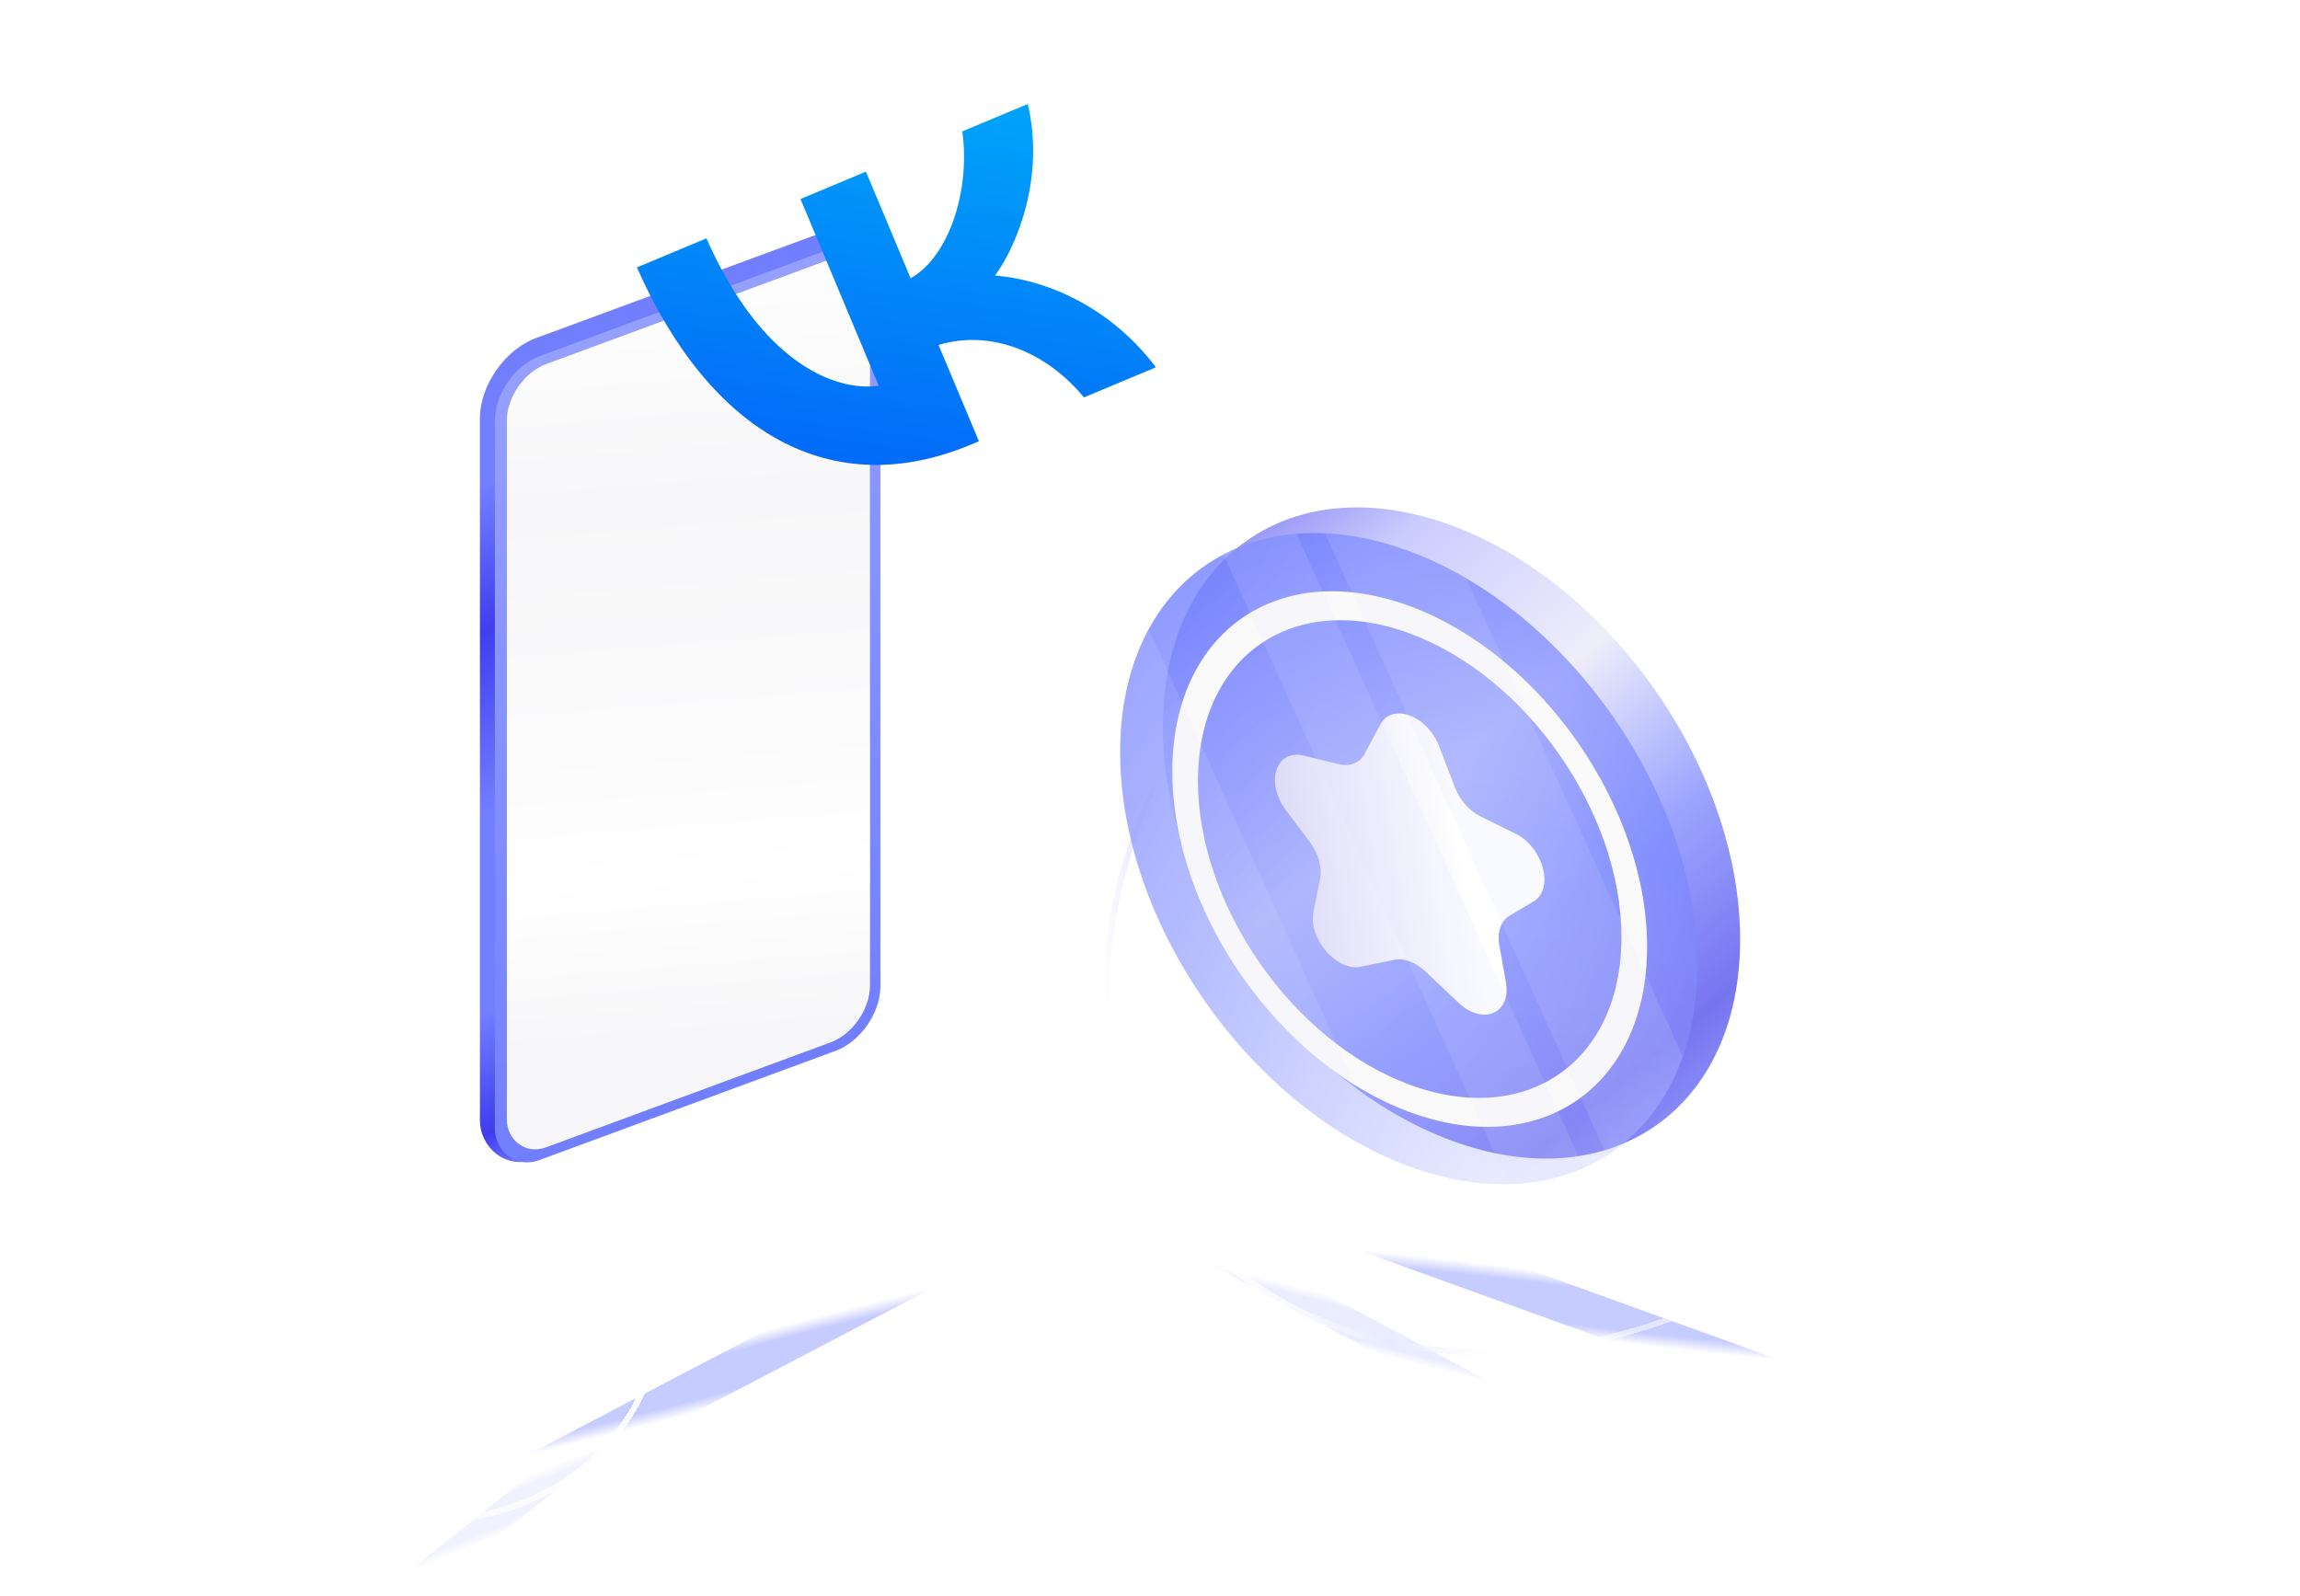
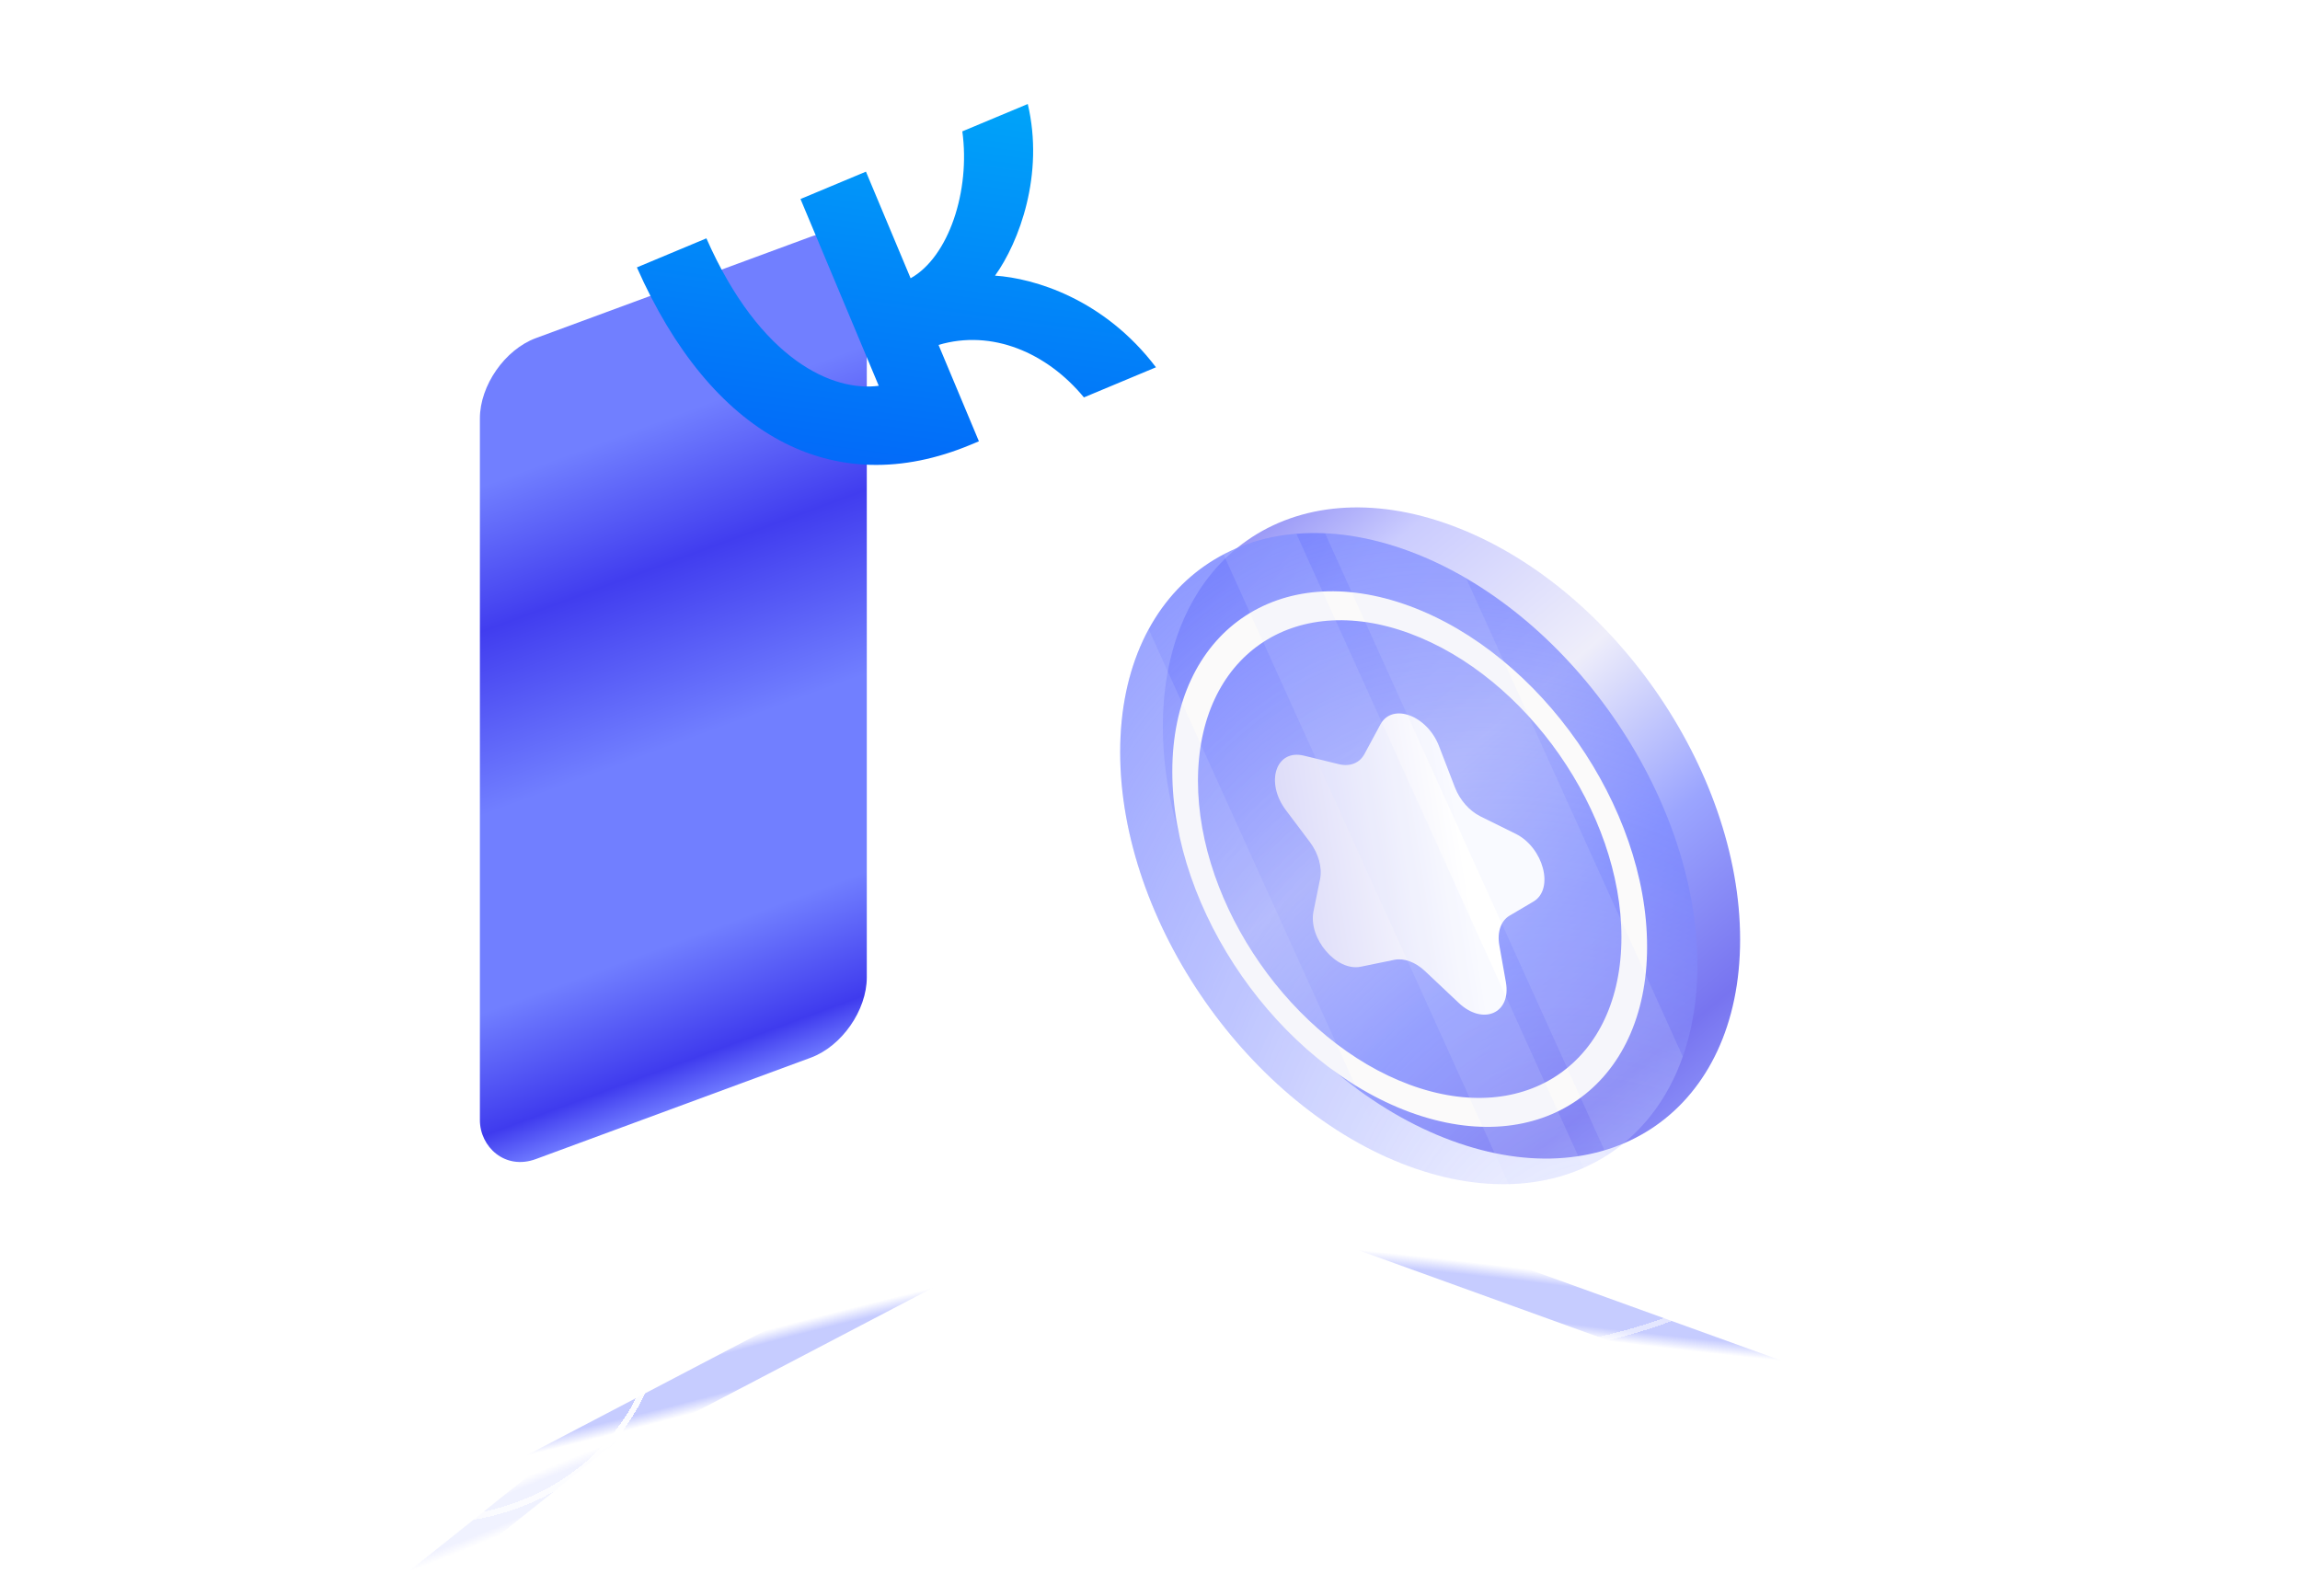
<svg xmlns="http://www.w3.org/2000/svg" width="771" height="535" viewBox="0 0 771 535" fill="none">
  <g clip-path="url(#clip0_15633_34471)">
    <g style="mix-blend-mode:multiply" filter="url(#filter0_f_15633_34471)">
      <path d="M621.383 466.077C623.773 466.294 621.276 464.868 615.806 462.892L488.988 417.072C483.517 415.096 477.145 413.318 474.755 413.101L430.85 409.113C428.46 408.896 430.957 410.323 436.428 412.299L563.245 458.118C568.715 460.095 575.087 461.873 577.478 462.09L621.383 466.077Z" fill="url(#paint0_radial_15633_34471)" fill-opacity="0.8" />
    </g>
    <g style="mix-blend-mode:multiply" filter="url(#filter1_f_15633_34471)">
      <g style="mix-blend-mode:multiply" filter="url(#filter2_f_15633_34471)">
        <path d="M153.948 500.987C151.609 501.525 153.89 499.774 159.043 497.077L278.507 434.542C283.66 431.845 289.734 429.222 292.073 428.684L335.036 418.801C337.375 418.263 335.093 420.014 329.94 422.711L210.477 485.245C205.324 487.943 199.251 490.566 196.911 491.104L153.948 500.987Z" fill="url(#paint1_radial_15633_34471)" fill-opacity="0.8" />
      </g>
    </g>
    <g style="mix-blend-mode:multiply" filter="url(#filter3_f_15633_34471)">
-       <path d="M515.296 472.702C516.909 473.075 515.349 471.84 511.812 469.945L429.822 426.002C426.285 424.106 422.111 422.268 420.498 421.895L390.875 415.052C389.262 414.68 390.822 415.914 394.358 417.81L476.348 461.753C479.885 463.648 484.059 465.487 485.672 465.859L515.296 472.702Z" fill="url(#paint2_radial_15633_34471)" fill-opacity="0.3" />
-     </g>
+       </g>
    <g style="mix-blend-mode:multiply" filter="url(#filter4_f_15633_34471)">
      <path d="M132.938 531.083C131.845 531.408 132.718 530.266 134.888 528.534L185.198 488.361C187.368 486.628 190.013 484.96 191.107 484.635L211.187 478.668C212.28 478.343 211.407 479.485 209.237 481.217L158.927 521.39C156.757 523.123 154.112 524.791 153.018 525.116L132.938 531.083Z" fill="url(#paint3_radial_15633_34471)" fill-opacity="0.2" />
    </g>
    <g filter="url(#filter5_d_15633_34471)">
      <circle cx="159.168" cy="159.168" r="158.168" transform="matrix(1 0 -0.221 0.975 404.971 140)" stroke="url(#paint4_linear_15633_34471)" stroke-width="2" shape-rendering="crispEdges" />
-       <circle cx="159.168" cy="159.168" r="158.168" transform="matrix(1 0 -0.221 0.975 404.971 140)" stroke="url(#paint5_linear_15633_34471)" stroke-opacity="0.5" stroke-width="2" shape-rendering="crispEdges" />
    </g>
    <g filter="url(#filter6_d_15633_34471)">
      <path d="M137.58 506C81.71 506 26.334 461.776 13.965 407.279C7.789 380.067 13.517 355.511 27.681 337.767C41.845 320.023 64.519 309 92.416 309C148.286 309 203.662 353.224 216.031 407.721C222.207 434.933 216.479 459.489 202.315 477.233C188.151 494.977 165.477 506 137.58 506Z" stroke="url(#paint6_linear_15633_34471)" stroke-width="2" shape-rendering="crispEdges" />
    </g>
    <rect width="138.269" height="275.232" rx="20" transform="matrix(0.938 -0.346 0 1 160.869 120.278)" fill="url(#paint7_linear_15633_34471)" />
-     <rect width="137.768" height="269.502" rx="16" transform="matrix(0.938 -0.346 0 1 165.896 124.93)" fill="url(#paint8_linear_15633_34471)" />
-     <rect width="129.723" height="262.553" rx="14" transform="matrix(0.938 -0.346 0 1 169.92 126.94)" fill="#F7F7F9" />
-     <rect width="129.723" height="262.553" rx="14" transform="matrix(0.938 -0.346 0 1 169.92 126.94)" fill="url(#paint9_linear_15633_34471)" />
    <g filter="url(#filter7_ddi_15633_34471)">
      <path d="M341.512 127.179C295.001 146.623 254.257 123.78 229.498 67.777L252.796 58.037C270.923 99.161 295.452 109.536 310.573 107.468L284.341 44.85L306.279 35.678L321.253 71.421C334.043 64.267 341.332 42.079 338.588 22.171L360.526 13C366.119 36.608 357.638 59.294 349.559 70.541C362.717 71.42 386.1 78.339 403.498 101.266L379.349 111.361C366.96 96.337 348.465 88.437 330.616 93.772L344.149 126.077L341.512 127.179Z" fill="url(#paint10_linear_15633_34471)" />
    </g>
    <path d="M583.318 314.965C583.318 371.919 540.001 402.11 486.567 382.397C433.132 362.684 389.815 300.533 389.815 243.578C389.815 186.624 433.132 156.434 486.567 176.146C540.001 195.859 583.318 258.011 583.318 314.965Z" fill="url(#paint11_linear_15633_34471)" fill-opacity="0.7" />
-     <path d="M569 323.555C569 380.509 525.683 410.699 472.249 390.987C418.815 371.274 375.498 309.123 375.498 252.168C375.498 195.214 418.815 165.023 472.249 184.736C525.683 204.449 569 266.6 569 323.555Z" fill="url(#paint12_radial_15633_34471)" />
+     <path d="M569 323.555C569 380.509 525.683 410.699 472.249 390.987C418.815 371.274 375.498 309.123 375.498 252.168C375.498 195.214 418.815 165.023 472.249 184.736C525.683 204.449 569 266.6 569 323.555" fill="url(#paint12_radial_15633_34471)" />
    <path fill-rule="evenodd" clip-rule="evenodd" d="M472.556 363.665C511.756 378.126 543.533 355.979 543.533 314.197C543.533 272.415 511.756 226.821 472.556 212.36C433.357 197.898 401.58 220.046 401.58 261.828C401.58 303.609 433.357 349.204 472.556 363.665ZM472.556 372.835C516.507 389.049 552.136 364.217 552.136 317.371C552.136 270.525 516.507 219.404 472.556 203.19C428.606 186.975 392.977 211.807 392.977 258.654C392.977 305.5 428.606 356.621 472.556 372.835Z" fill="#FBFAFA" />
    <path d="M462.734 242.883C466.715 235.502 478.396 239.811 482.377 250.13L487.726 263.995C489.355 268.218 492.585 271.883 496.291 273.713L508.048 279.522C517.416 284.15 521.094 298.084 514.046 302.248L506.039 306.979C503.127 308.699 501.816 312.473 502.598 316.882L504.799 329.285C506.653 339.738 497.129 343.909 488.974 336.216L477.685 325.567C474.478 322.542 470.633 321.123 467.426 321.782L456.138 324.102C447.982 325.778 438.458 314.579 440.313 305.495L442.513 294.715C443.295 290.884 441.984 286.142 439.072 282.273L431.065 271.635C424.018 262.271 427.695 251.05 437.063 253.334L448.821 256.201C452.526 257.104 455.756 255.822 457.385 252.801L462.734 242.883Z" fill="url(#paint13_linear_15633_34471)" />
    <path d="M385.056 210.947L465.29 388.156C415.104 365.84 375.498 306.628 375.498 252.168C375.498 236.135 378.931 222.222 385.056 210.947Z" fill="#DADEFD" fill-opacity="0.15" />
    <path d="M505.736 396.997L410.146 185.871C417.45 182.042 425.672 179.679 434.574 178.948L530.834 391.552C523.265 394.906 514.821 396.776 505.736 396.997Z" fill="#DADEFD" fill-opacity="0.15" />
    <path d="M538.622 387.38L444.179 178.788C453.063 179.199 462.487 181.135 472.248 184.737C478.838 187.167 485.273 190.244 491.492 193.876L564.099 354.24C558.998 368.748 550.144 380.047 538.622 387.38Z" fill="#DADEFD" fill-opacity="0.15" />
  </g>
  <defs>
    <filter id="filter0_f_15633_34471" x="399.943" y="379.092" width="252.346" height="117.007" filterUnits="userSpaceOnUse" color-interpolation-filters="sRGB">
      <feFlood flood-opacity="0" result="BackgroundImageFix" />
      <feBlend mode="normal" in="SourceGraphic" in2="BackgroundImageFix" result="shape" />
      <feGaussianBlur stdDeviation="15" result="effect1_foregroundBlur_15633_34471" />
    </filter>
    <filter id="filter1_f_15633_34471" x="123.029" y="388.704" width="242.925" height="142.38" filterUnits="userSpaceOnUse" color-interpolation-filters="sRGB">
      <feFlood flood-opacity="0" result="BackgroundImageFix" />
      <feBlend mode="normal" in="SourceGraphic" in2="BackgroundImageFix" result="shape" />
      <feGaussianBlur stdDeviation="15" result="effect1_foregroundBlur_15633_34471" />
    </filter>
    <filter id="filter2_f_15633_34471" x="123.029" y="388.704" width="242.925" height="142.38" filterUnits="userSpaceOnUse" color-interpolation-filters="sRGB">
      <feFlood flood-opacity="0" result="BackgroundImageFix" />
      <feBlend mode="normal" in="SourceGraphic" in2="BackgroundImageFix" result="shape" />
      <feGaussianBlur stdDeviation="15" result="effect1_foregroundBlur_15633_34471" />
    </filter>
    <filter id="filter3_f_15633_34471" x="380.238" y="404.986" width="145.694" height="77.782" filterUnits="userSpaceOnUse" color-interpolation-filters="sRGB">
      <feFlood flood-opacity="0" result="BackgroundImageFix" />
      <feBlend mode="normal" in="SourceGraphic" in2="BackgroundImageFix" result="shape" />
      <feGaussianBlur stdDeviation="5" result="effect1_foregroundBlur_15633_34471" />
    </filter>
    <filter id="filter4_f_15633_34471" x="122.467" y="468.613" width="99.191" height="72.525" filterUnits="userSpaceOnUse" color-interpolation-filters="sRGB">
      <feFlood flood-opacity="0" result="BackgroundImageFix" />
      <feBlend mode="normal" in="SourceGraphic" in2="BackgroundImageFix" result="shape" />
      <feGaussianBlur stdDeviation="5" result="effect1_foregroundBlur_15633_34471" />
    </filter>
    <filter id="filter5_d_15633_34471" x="362.846" y="137" width="340.112" height="324.437" filterUnits="userSpaceOnUse" color-interpolation-filters="sRGB">
      <feFlood flood-opacity="0" result="BackgroundImageFix" />
      <feColorMatrix in="SourceAlpha" type="matrix" values="0 0 0 0 0 0 0 0 0 0 0 0 0 0 0 0 0 0 127 0" result="hardAlpha" />
      <feOffset dx="4" dy="4" />
      <feGaussianBlur stdDeviation="3.5" />
      <feComposite in2="hardAlpha" operator="out" />
      <feColorMatrix type="matrix" values="0 0 0 0 0.443 0 0 0 0 0.485 0 0 0 0 1 0 0 0 0.3 0" />
      <feBlend mode="normal" in2="BackgroundImageFix" result="effect1_dropShadow_15633_34471" />
      <feBlend mode="normal" in="SourceGraphic" in2="effect1_dropShadow_15633_34471" result="shape" />
    </filter>
    <filter id="filter6_d_15633_34471" x="7.498" y="305" width="223" height="213" filterUnits="userSpaceOnUse" color-interpolation-filters="sRGB">
      <feFlood flood-opacity="0" result="BackgroundImageFix" />
      <feColorMatrix in="SourceAlpha" type="matrix" values="0 0 0 0 0 0 0 0 0 0 0 0 0 0 0 0 0 0 127 0" result="hardAlpha" />
      <feOffset dx="4" dy="4" />
      <feGaussianBlur stdDeviation="3.5" />
      <feComposite in2="hardAlpha" operator="out" />
      <feColorMatrix type="matrix" values="0 0 0 0 0.443 0 0 0 0 0.485 0 0 0 0 1 0 0 0 0.3 0" />
      <feBlend mode="normal" in2="BackgroundImageFix" result="effect1_dropShadow_15633_34471" />
      <feBlend mode="normal" in="SourceGraphic" in2="effect1_dropShadow_15633_34471" result="shape" />
    </filter>
    <filter id="filter7_ddi_15633_34471" x="185.498" y="5" width="234" height="181" filterUnits="userSpaceOnUse" color-interpolation-filters="sRGB">
      <feFlood flood-opacity="0" result="BackgroundImageFix" />
      <feColorMatrix in="SourceAlpha" type="matrix" values="0 0 0 0 0 0 0 0 0 0 0 0 0 0 0 0 0 0 127 0" result="hardAlpha" />
      <feOffset dy="0.87" />
      <feGaussianBlur stdDeviation="0.435" />
      <feColorMatrix type="matrix" values="0 0 0 0 0 0 0 0 0 0 0 0 0 0 0 0 0 0 0.18 0" />
      <feBlend mode="normal" in2="BackgroundImageFix" result="effect1_dropShadow_15633_34471" />
      <feColorMatrix in="SourceAlpha" type="matrix" values="0 0 0 0 0 0 0 0 0 0 0 0 0 0 0 0 0 0 127 0" result="hardAlpha" />
      <feOffset dx="-14" dy="22" />
      <feGaussianBlur stdDeviation="15" />
      <feComposite in2="hardAlpha" operator="out" />
      <feColorMatrix type="matrix" values="0 0 0 0 0.443 0 0 0 0 0.498 0 0 0 0 1 0 0 0 0.2 0" />
      <feBlend mode="normal" in2="effect1_dropShadow_15633_34471" result="effect2_dropShadow_15633_34471" />
      <feBlend mode="normal" in="SourceGraphic" in2="effect2_dropShadow_15633_34471" result="shape" />
      <feColorMatrix in="SourceAlpha" type="matrix" values="0 0 0 0 0 0 0 0 0 0 0 0 0 0 0 0 0 0 127 0" result="hardAlpha" />
      <feOffset dx="-2" dy="-1" />
      <feGaussianBlur stdDeviation="1" />
      <feComposite in2="hardAlpha" operator="arithmetic" k2="-1" k3="1" />
      <feColorMatrix type="matrix" values="0 0 0 0 0.443 0 0 0 0 0.498 0 0 0 0 1 0 0 0 0.4 0" />
      <feBlend mode="plus-darker" in2="shape" result="effect3_innerShadow_15633_34471" />
    </filter>
    <radialGradient id="paint0_radial_15633_34471" cx="0" cy="0" r="1" gradientUnits="userSpaceOnUse" gradientTransform="translate(526.117 437.595) rotate(97.445) scale(10.277 169.034)">
      <stop offset="0.594" stop-color="#717FFF" stop-opacity="0.5" />
      <stop offset="1" stop-color="#717FFF" stop-opacity="0" />
    </radialGradient>
    <radialGradient id="paint1_radial_15633_34471" cx="0" cy="0" r="1" gradientUnits="userSpaceOnUse" gradientTransform="translate(244.492 459.894) rotate(74.789) scale(10.277 169.034)">
      <stop offset="0.594" stop-color="#717FFF" stop-opacity="0.5" />
      <stop offset="1" stop-color="#717FFF" stop-opacity="0" />
    </radialGradient>
    <radialGradient id="paint2_radial_15633_34471" cx="0" cy="0" r="1" gradientUnits="userSpaceOnUse" gradientTransform="translate(453.085 443.877) rotate(105.619) scale(7.331 116.545)">
      <stop offset="0.594" stop-color="#717FFF" stop-opacity="0.5" />
      <stop offset="1" stop-color="#717FFF" stop-opacity="0" />
    </radialGradient>
    <radialGradient id="paint3_radial_15633_34471" cx="0" cy="0" r="1" gradientUnits="userSpaceOnUse" gradientTransform="translate(172.062 504.876) rotate(66.485) scale(7.321 79.79)">
      <stop offset="0.594" stop-color="#717FFF" stop-opacity="0.5" />
      <stop offset="1" stop-color="#717FFF" stop-opacity="0" />
    </radialGradient>
    <linearGradient id="paint4_linear_15633_34471" x1="2.062" y1="53.888" x2="445.895" y2="52.412" gradientUnits="userSpaceOnUse">
      <stop stop-color="white" />
      <stop offset="1" stop-color="white" stop-opacity="0" />
    </linearGradient>
    <linearGradient id="paint5_linear_15633_34471" x1="133.699" y1="211.212" x2="29.135" y2="287.938" gradientUnits="userSpaceOnUse">
      <stop offset="0.289" stop-color="#E8E7F9" stop-opacity="0" />
      <stop offset="0.511" stop-color="#A4ADFF" stop-opacity="0.4" />
      <stop offset="0.769" stop-color="#E8E7F9" stop-opacity="0" />
    </linearGradient>
    <linearGradient id="paint6_linear_15633_34471" x1="200.748" y1="341.687" x2="-70.162" y2="402.248" gradientUnits="userSpaceOnUse">
      <stop stop-color="white" />
      <stop offset="1" stop-color="white" stop-opacity="0" />
    </linearGradient>
    <linearGradient id="paint7_linear_15633_34471" x1="69.135" y1="0" x2="69.135" y2="275.232" gradientUnits="userSpaceOnUse">
      <stop stop-color="#717FFF" />
      <stop offset="0.156" stop-color="#717FFF" />
      <stop offset="0.333" stop-color="#413DEF" />
      <stop offset="0.558" stop-color="#717FFF" />
      <stop offset="0.798" stop-color="#717FFF" />
      <stop offset="0.948" stop-color="#3F3BEE" />
      <stop offset="1" stop-color="#6E79FF" />
    </linearGradient>
    <linearGradient id="paint8_linear_15633_34471" x1="68.884" y1="0" x2="68.884" y2="269.502" gradientUnits="userSpaceOnUse">
      <stop stop-color="#95A0FE" />
      <stop offset="1" stop-color="#717FFF" />
    </linearGradient>
    <linearGradient id="paint9_linear_15633_34471" x1="95.642" y1="-20.003" x2="26.237" y2="236.368" gradientUnits="userSpaceOnUse">
      <stop stop-color="white" />
      <stop offset="0.329" stop-color="white" stop-opacity="0" />
      <stop offset="0.648" stop-color="white" stop-opacity="0.558" />
      <stop offset="0.788" stop-color="white" />
      <stop offset="0.986" stop-color="white" stop-opacity="0" />
    </linearGradient>
    <linearGradient id="paint10_linear_15633_34471" x1="283.184" y1="151.563" x2="303.396" y2="2.432" gradientUnits="userSpaceOnUse">
      <stop stop-color="#0361F9" />
      <stop offset="1" stop-color="#00A5F9" />
    </linearGradient>
    <linearGradient id="paint11_linear_15633_34471" x1="360.51" y1="161.712" x2="563.347" y2="404.147" gradientUnits="userSpaceOnUse">
      <stop stop-color="#717FFF" />
      <stop offset="0.094" stop-color="#413DEC" />
      <stop offset="0.266" stop-color="#B5B7FF" />
      <stop offset="0.484" stop-color="#E8E7F9" />
      <stop offset="0.677" stop-color="#717FFF" />
      <stop offset="0.859" stop-color="#3E39EA" />
      <stop offset="1" stop-color="#717FFF" />
    </linearGradient>
    <radialGradient id="paint12_radial_15633_34471" cx="0" cy="0" r="1" gradientUnits="userSpaceOnUse" gradientTransform="translate(583.64 531.065) rotate(-115.618) scale(463.729 262.025)">
      <stop stop-color="white" stop-opacity="0" />
      <stop offset="0.583" stop-color="#717FFF" stop-opacity="0.47" />
      <stop offset="1" stop-color="#717FFF" />
    </radialGradient>
    <linearGradient id="paint13_linear_15633_34471" x1="517.193" y1="262.858" x2="384.74" y2="283.896" gradientUnits="userSpaceOnUse">
      <stop offset="0.225" stop-color="white" />
      <stop offset="0.653" stop-color="#DEDDF9" />
    </linearGradient>
    <clipPath id="clip0_15633_34471">
      <rect width="770" height="535" fill="white" transform="translate(0.498)" />
    </clipPath>
  </defs>
</svg>